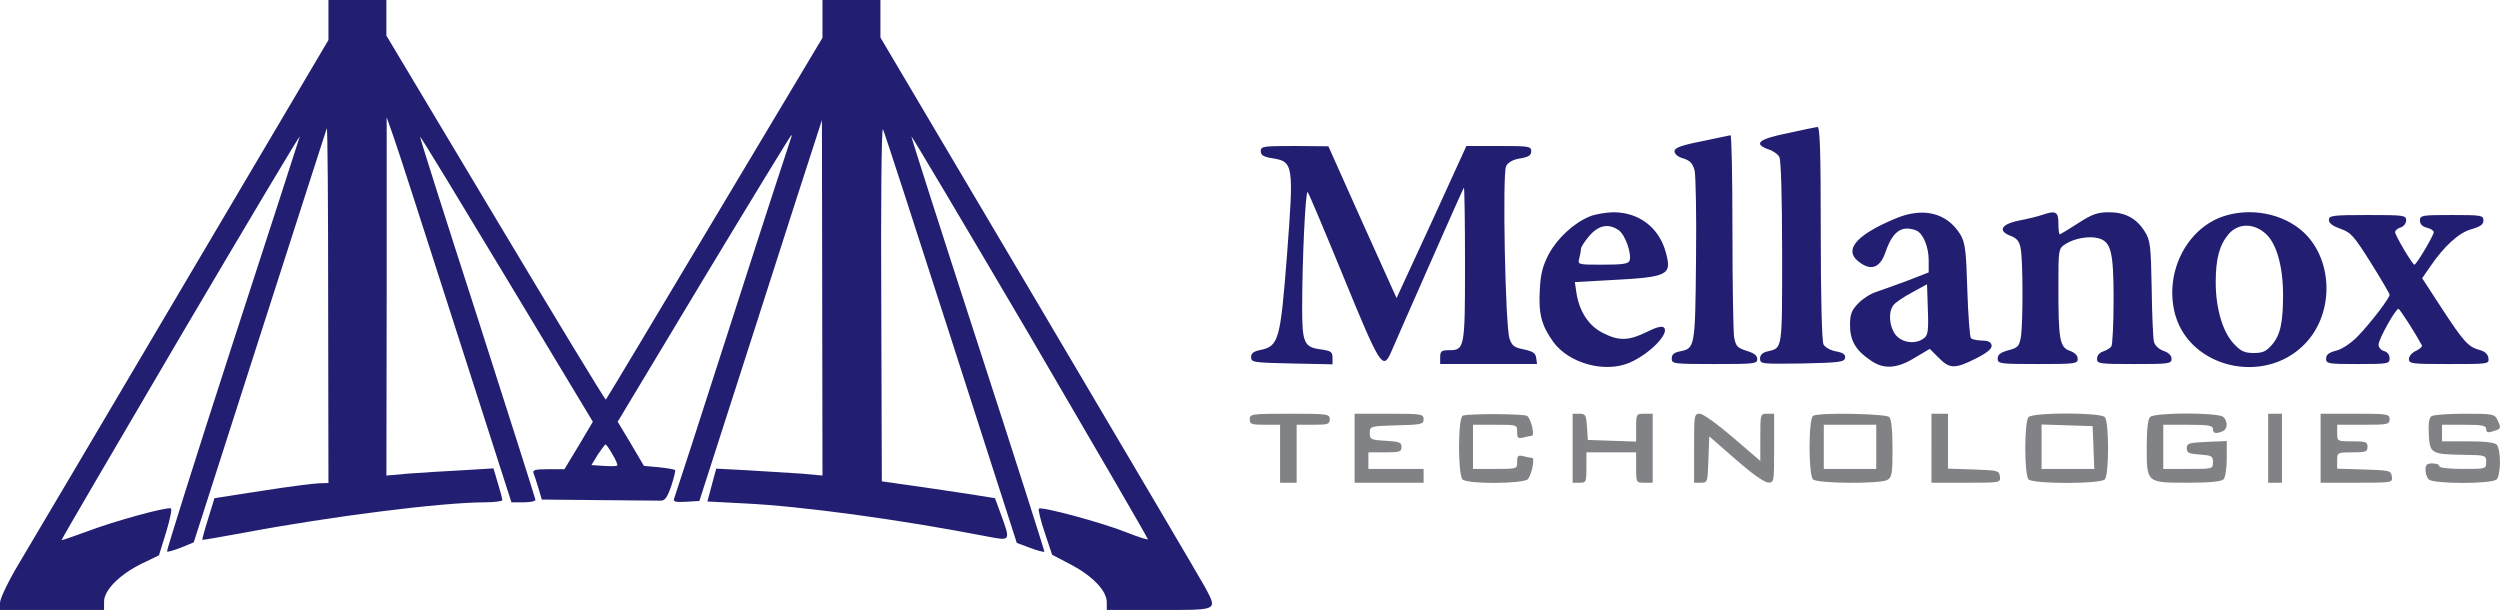
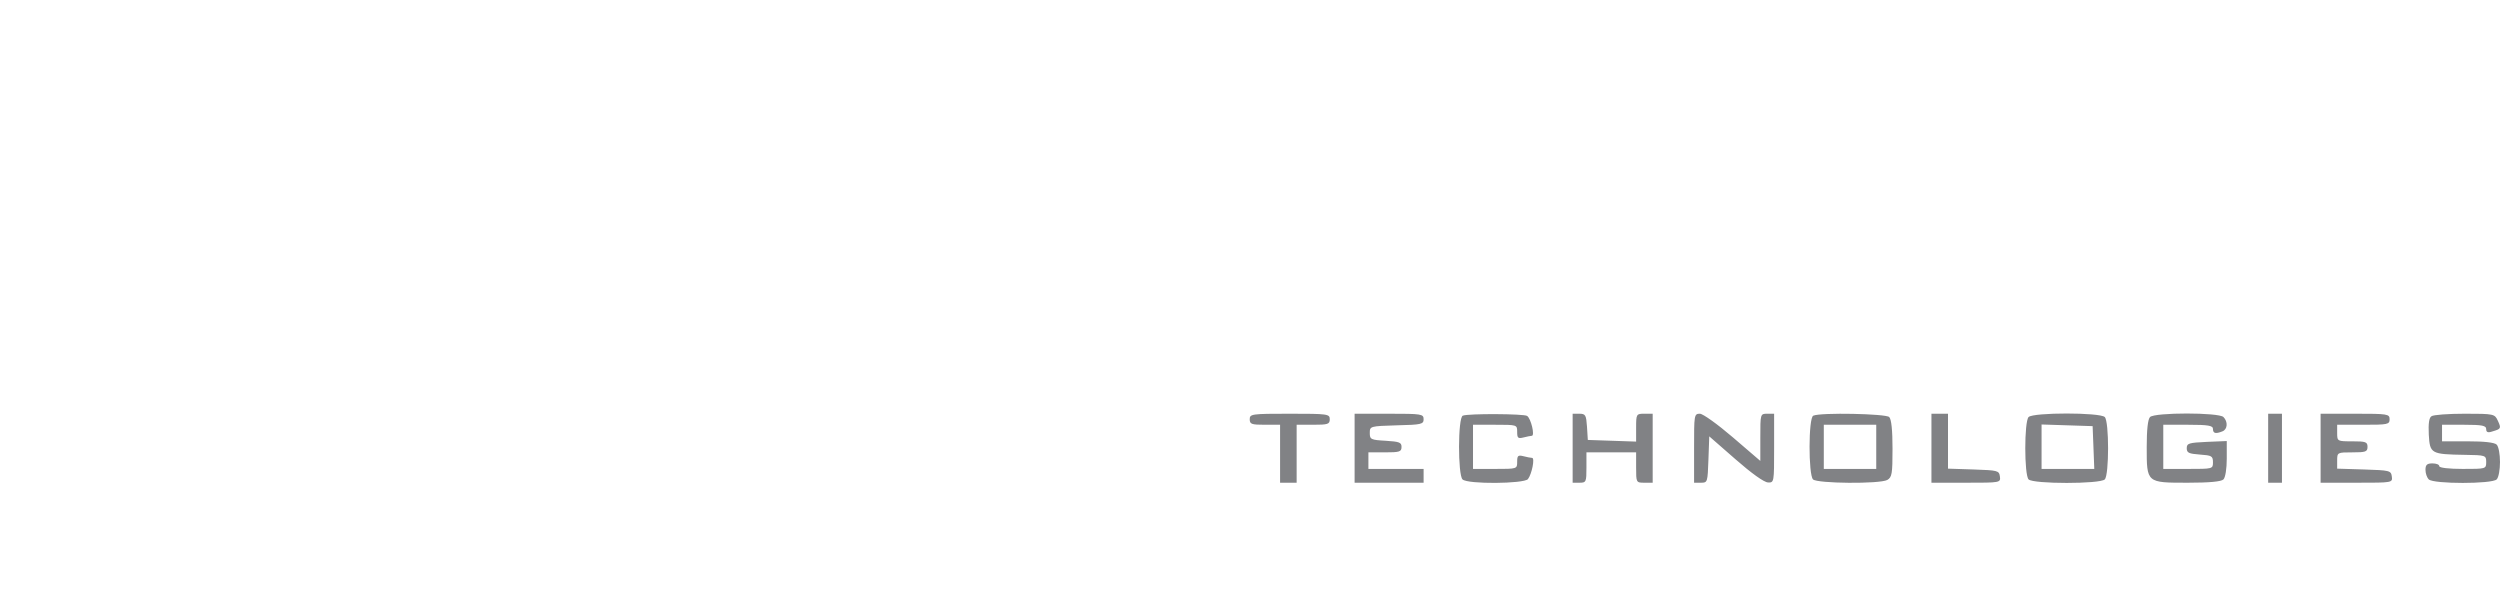
<svg xmlns="http://www.w3.org/2000/svg" id="Layer_1" viewBox="0 0 905.8 221">
  <style>.st0{fill:#221f73}.st1{fill:#818285}</style>
-   <path class="st0" d="M119 7.3v7.2l-52.6 89c-28.9 49-55.7 94.2-59.5 100.6C3 210.6 0 216.9 0 218.4v2.6h37.7v-3c0-4.2 5.7-9.9 13.7-13.8l6.2-3 2.6-8.4c1.4-4.6 2.2-8.5 1.7-8.6-1.5-.6-20.5 4.6-30.2 8.3-5 1.8-9.2 3.3-9.4 3.2-.1-.2 19.4-33.5 43.3-74.2 24-40.7 43.3-73.1 43-72-.3 1.1-11.4 35.3-24.6 75.9-13.2 40.7-23.7 74.2-23.5 74.4.2.3 2.5-.4 5.1-1.4l4.6-1.9L94.1 122c13.2-41 24.1-75 24.3-75.5.3-.6.5 28.1.5 63.7l.1 64.8-3.2.1c-1.8 0-11.1 1.2-20.7 2.7l-17.4 2.7-2.3 7.5c-1.3 4.1-2.2 7.5-2.1 7.6.1.1 7-1.1 15.2-2.6 31.3-5.9 71.7-11 87.2-11 3.4 0 6.3-.4 6.3-.8 0-.5-.7-3.2-1.6-6.1l-1.6-5.4-11.6.7c-6.4.3-15.2.9-19.4 1.2l-7.8.7.1-64.9V42.5l2.4 6.8c1.4 3.8 11.5 35.2 22.6 69.8l20.2 62.9h4.4c2.4 0 4.3-.4 4.3-.9 0-.4-9.5-30.2-21-66.1-11.6-35.9-21-65.4-20.8-65.5.2-.1 14.3 23.1 31.4 51.5l31.2 51.8-5.1 8.6-5.2 8.6h-5.8c-4.7 0-5.8.3-5.4 1.4.3.8 1.1 3.2 1.8 5.5l1.2 4.1 20.4.2c11.1.1 21.3.2 22.5.2 1.7.1 2.5-1 4-5.3 1-3 1.6-5.6 1.4-5.8s-2.8-.7-5.8-1l-5.5-.5-4.7-8-4.8-8 31.2-51.9C272.2 72.4 286.5 49 286.7 49c.2 0 .2.3 0 .7-.2.5-9.8 29.8-21.2 65.3s-21 65.1-21.3 65.8c-.3 1 .7 1.2 4.4 1l4.8-.3 20.1-62.5c11-34.4 21-65.4 22.2-69l2.1-6.5.1 64.4.1 64.4-7.7-.7c-4.3-.3-13-.8-19.3-1.2l-11.5-.6-1.6 5.9-1.6 6 13.4.7c20.8 1 56.2 5.8 88.1 12 8.4 1.6 8.4 1.7 4.9-7.9l-2.2-6-5-.8c-2.7-.5-12-1.8-20.5-3.1l-15.5-2.2-.2-64.4c-.2-35.5.1-63.9.6-63.2.4.7 11.5 34.8 24.6 75.6l23.9 74.3 4.8 1.8c2.7 1 5 1.6 5.2 1.4.1-.2-10.7-34.1-24.1-75.3-13.4-41.2-24.2-75-24.1-75.2.2-.1 19.6 32.6 43.2 72.7 23.5 40.2 42.7 73.2 42.5 73.3-.2.2-3.7-.9-7.7-2.5-8.7-3.5-30.9-9.5-31.8-8.6-.3.3.6 4.2 2.1 8.6l2.7 8.1 6.9 3.6c7.9 4.2 12.9 9.5 12.9 13.6v2.8h19c21.6 0 21.1.3 16.7-8.1-1.3-2.4-28.3-48.2-60-101.8L319 13.6V0h-21v13.7l-39.1 65.4c-21.5 36-39.2 65.6-39.4 65.7-.2.2-18.2-29.4-39.9-65.7L140 12.9V0h-21v7.3zm102.9 157.3c1.2 2 2 3.8 1.7 4.1-.2.2-2.4.3-4.9.1l-4.4-.3 2.3-3.8c1.4-2 2.6-3.7 2.8-3.7.2 0 1.4 1.6 2.5 3.6zM647.5 48.3c-10.4 2.1-12.3 3.8-6.8 5.8 1.7.5 3.5 1.8 4 2.8.6 1.1 1 15.2 1 34.8 0 35.3.2 34.3-5.2 35.6-1.9.4-2.8 1.3-2.8 2.6 0 2 .6 2 15.2 1.8 13.4-.3 15.3-.5 15.6-2 .2-1.2-.6-1.9-3.3-2.4-1.9-.3-4-1.5-4.5-2.5-.6-1-1-17.3-1-40.3 0-30.3-.3-38.6-1.2-38.5-.7.1-5.7 1.1-11 2.3zM616.5 51.2c-7.6 1.5-9.8 2.4-9.8 3.6 0 1 1.3 2.1 3.2 2.6 2.5.8 3.4 1.8 4.1 4.4.4 1.9.7 16.5.5 32.6-.3 31.6-.4 31.8-5.8 32.9-2.1.4-3 1.1-3 2.6 0 1.9.6 2 15.5 2 14.4 0 15.5-.1 15.5-1.8 0-1.3-1.2-2.2-3.9-3-3.4-1.1-3.9-1.7-4.5-5-.3-2-.6-19.3-.6-38.5 0-19.1-.3-34.6-.7-34.6-.5.1-5.2 1.1-10.5 2.2zM456.8 54.8c0 1.4 1 2 3.9 2.5 8 1.2 8.1 2.1 5.6 35.1-2.4 30.9-3 33-9.6 34.4-2.5.5-3.4 1.2-3.4 2.6 0 1.9.9 2 14.8 2.3l14.7.3v-2.4c0-2.1-.6-2.5-4.2-3-6.1-.8-6.8-2.3-6.8-15.1 0-17.2 1.2-42.8 2-41.9.4.4 6.3 14.4 13.1 31 12.9 31.5 14.1 33.5 16.9 27.5.6-1.5 6.8-15.5 13.7-31.2 6.9-15.7 12.7-28.7 12.9-28.9.2-.2.4 12.2.4 27.7 0 30.9-.1 31.2-6.1 31.2-2.4 0-2.9.4-2.9 2.5v2.5h35.1l-.3-2.2c-.2-1.7-1.2-2.4-4.5-3.1-3.5-.7-4.3-1.3-5.2-4-1.5-4.9-2.6-59.8-1.2-62.4.7-1.4 2.5-2.4 5.1-2.8 3-.5 4-1.1 4-2.6 0-1.8-.8-1.9-11.7-1.9h-11.8l-12.6 27.6L506 108l-12.4-27.5L481.3 53l-12.3-.1c-11.4 0-12.2.1-12.2 1.9zM575.8 78.5c-5.7 2.4-11.5 7.8-14.6 13.5-2.2 4.2-3 7-3.3 13-.5 8.7.6 12.9 4.9 18.9 5.6 7.7 18.5 11.3 27.4 7.6 7.4-3.1 14.8-10.7 12.7-12.8-.7-.7-2.7-.2-6.3 1.6-6.5 3.2-10.1 3.3-15.9.3-5-2.5-8.4-7.6-9.5-14.3l-.6-4.1 12.8-.7c21.1-1.1 22.4-1.8 20.2-9.9-2.4-9.1-9.7-14.7-19.1-14.7-2.8.1-6.7.7-8.7 1.6zm10.7 4.9c2.4 1.7 4.8 8.7 3.9 11.1-.4 1.1-2.8 1.4-9.7 1.4-9 0-9.1 0-8.5-2.3.3-1.2.6-2.7.6-3.4 0-.7 1.4-2.8 3.1-4.8 3.4-3.9 6.9-4.5 10.6-2zM686.7 79.2c-15 6.3-19.2 11.9-12.3 16.3 3.9 2.6 7 1.2 8.8-4.3 2.6-7.4 5.8-9.7 11.1-7.7 2.4 1 4.5 5.8 4.5 10.8v4.4l-7.7 3c-4.3 1.6-9.4 3.4-11.4 4.1-2 .6-4.9 2.5-6.5 4.2-2.4 2.5-2.9 3.9-2.9 7.9 0 5.5 2.1 9.1 7.5 12.7 4.7 3.3 9.5 3 16-1l5.4-3.2 3.2 3.2c4 4.1 5.9 4.1 13.5.3 4.3-2.2 5.9-3.6 5.7-4.8-.2-1.2-1.3-1.7-3.5-1.7-1.8-.1-3.6-.4-4-.9-.4-.4-1-8.3-1.3-17.4-.4-14.3-.8-17.2-2.5-20.1-4.8-7.9-13.5-10.1-23.6-5.8zm10.3 43.4c-3 2.3-7.9 1.6-10.2-1.3-2.3-3-2.7-8.2-.8-10.7.6-.9 3.7-3 6.7-4.6l5.5-3 .3 9.2c.3 7.8 0 9.4-1.5 10.4zM739.8 77.9c-1.4.5-5.1 1.4-8.2 2-6.6 1.3-7.9 3.8-3 5.6 2.1.8 3.1 2 3.5 4.4.9 4.1.9 27.3.1 32.2-.6 3.4-1.1 3.9-4.5 4.8-2.9.8-3.9 1.6-3.9 3 0 1.9.8 2 14.5 2 13.6 0 14.5-.1 14.5-1.9 0-1.2-1.1-2.3-2.9-2.9-3.6-1.3-4.1-4-4.1-22.8 0-14.1 0-14.2 2.6-15.9 3.1-2 8.4-3 11.8-2.1 4.7 1.2 5.6 4.9 5.6 22.3 0 8.7-.4 16.3-.8 16.9-.4.6-1.7 1.4-2.9 1.8-1.4.4-2.3 1.5-2.3 2.7 0 1.8.8 1.9 13.5 1.9 12.6 0 13.5-.1 13.5-1.9 0-1.2-1.1-2.3-3-2.9-1.8-.7-3.1-2-3.4-3.4-.3-1.3-.7-10-.8-19.3-.3-15.5-.5-17.3-2.5-20.5-3-4.8-7.1-7-13-7-4.1 0-6.1.7-11.2 4-3.4 2.2-6.4 4-6.6 4-.3 0-.5-1.8-.5-4 0-4.3-1-4.7-6-3zM805.2 78.5c-13.5 4.8-21.2 21.1-17 35.8 5.6 19.1 32.1 25.2 46.6 10.6 10.9-10.8 10.8-30.4-.1-40.7-7.4-6.9-19.5-9.2-29.5-5.7zm15.5 6c4 3.4 6.4 11.5 6.5 21.9 0 10.4-.9 14.8-4 18.5-2.1 2.4-3.3 3-6.6 3s-4.7-.6-7.3-3.4c-4-4.3-6.5-12.8-6.5-22.2 0-8.5 1.3-13.4 4.6-17.4 3.4-4 8.9-4.2 13.3-.4z" />
-   <path class="st0" d="M843.8 79.7c0 1.2 1.4 2.2 4.2 3.2 3.8 1.3 4.9 2.6 11 12.3 3.7 5.9 6.8 11.2 6.8 11.6 0 1.2-6.7 10-11.4 14.9-2.4 2.5-5.6 4.7-7.8 5.3-2.8.7-3.8 1.5-3.8 2.9 0 1.9.7 2 11.5 2 11 0 11.5-.1 11.5-2.1 0-1.2-.8-2.3-2-2.6-1.1-.3-2-1.3-2-2.3 0-2 6.1-12.9 7.2-13 .5 0 6 8.6 8.5 13.2.2.5-.7 1.3-2.1 2-1.4.6-2.6 1.9-2.6 3 0 1.7 1.1 1.8 14.6 1.8 14.4 0 14.5 0 14.2-2.2-.2-1.4-1.3-2.4-3.2-2.9-4.1-1.1-5.8-3-13.7-15.1l-7.1-10.9 2.9-4.2c5.1-7.5 10.5-12.4 15.1-13.6 3.1-.9 4.2-1.7 4.2-3.1 0-1.9-.7-2-11.5-2s-11.5.1-11.5 2c0 1.3.9 2.2 2.5 2.6 1.4.3 2.5 1.1 2.5 1.6 0 1.2-6.3 11.8-7 11.8s-7-10.6-7-11.8c0-.6.9-1.4 2-1.7 1.1-.3 2-1.5 2-2.6 0-1.8-.8-1.9-14-1.9-12.8 0-14 .2-14 1.8z" />
  <path class="st1" d="M452.8 151.9c0 1.8.7 2 5.5 2h5.5v21h6v-21h6c5.3 0 6-.2 6-2 0-1.9-.7-2-14.5-2s-14.5.1-14.5 2zM490.8 162.4v12.5h25v-5h-20v-6h6c5.3 0 6-.2 6-2 0-1.6-.8-1.9-5.7-2.2-5.4-.3-5.8-.5-5.8-2.8 0-2.5.1-2.5 9.8-2.8 8.9-.2 9.7-.4 9.7-2.2 0-1.9-.7-2-12.5-2h-12.5v12.5zM530 150.6c-1.8.7-1.8 21.4-.1 23.1 1.8 1.8 22.2 1.6 23.7-.1 1.4-1.8 2.6-7.7 1.5-7.7-.5 0-1.9-.3-3.1-.6-2-.5-2.3-.2-2.3 2 0 2.6 0 2.6-8 2.6h-8v-16h8c8 0 8 0 8 2.6 0 2.2.3 2.5 2.3 2 1.2-.3 2.6-.6 3-.6 1.2 0-.3-6.3-1.7-7.2-1.1-.8-21.3-.9-23.3-.1zM569.8 162.4v12.5h2.5c2.4 0 2.5-.3 2.5-5.5v-5.5h18v5.5c0 5.4 0 5.5 3 5.5h3v-25h-3c-2.9 0-3 .1-3 5v5.1l-8.7-.3-8.8-.3-.3-4.8c-.3-4.2-.5-4.7-2.8-4.7h-2.4v12.5zM613.8 162.4v12.5h2.5c2.4 0 2.4-.2 2.7-8.4l.3-8.4 9.5 8.3c5.7 5 10.4 8.4 11.8 8.4 2.2.1 2.2-.1 2.2-12.4v-12.5h-2.5c-2.5 0-2.5.1-2.5 8.6v8.5l-9.9-8.5c-5.6-4.8-10.9-8.6-12-8.6-2.1 0-2.1.5-2.1 12.5zM657 150.6c-1.8.7-1.8 21.4-.1 23.1 1.5 1.5 24.1 1.7 26.9.2 1.7-1 1.9-2.2 1.9-11.3 0-6.7-.4-10.7-1.2-11.5-1.2-1.2-24.7-1.7-27.5-.5zm22.8 11.3v8h-19v-16h19v8zM699.8 162.4v12.5h12.6c12.4 0 12.5 0 12.2-2.3-.3-2.1-.8-2.2-9.5-2.5l-9.3-.3v-19.9h-6v12.5zM735 151.1c-1.6 1.6-1.6 21 0 22.6 1.7 1.7 25.9 1.7 27.6 0 1.6-1.6 1.6-21 0-22.6-1.8-1.7-25.9-1.7-27.6 0zm23.5 11l.3 7.8h-19.1v-16.1l9.3.3 9.2.3.3 7.7zM779 151.1c-.8.8-1.2 4.7-1.2 10.9 0 13-.1 12.9 14.9 12.9 7.8 0 12.1-.4 12.9-1.2.7-.7 1.2-3.9 1.2-7.5v-6.4l-7.2.3c-6.5.3-7.3.5-7.3 2.3 0 1.7.8 2 4.8 2.3 4.2.3 4.7.5 4.7 2.8 0 2.4-.1 2.4-9 2.4h-9v-16h9c7.3 0 9 .3 9 1.5 0 1.6.9 1.9 3.4.9 1.9-.7 2.1-3.5.4-5.2s-24.9-1.7-26.6 0zM821.8 162.4v12.5h5v-25h-5v12.5zM840.8 162.4v12.5h13.1c13 0 13 0 12.7-2.3-.3-2.1-.8-2.2-10-2.5l-9.8-.3v-2.9c0-3 .1-3 5.5-3 4.8 0 5.5-.2 5.5-2s-.7-2-5.5-2c-5.4 0-5.5 0-5.5-3v-3h9.5c8.8 0 9.5-.1 9.5-2s-.7-2-12.5-2h-12.5v12.5zM881 150.8c-.9.5-1.2 2.6-1 6.7.4 6.9.8 7.1 13.1 7.3 7.5.1 7.7.2 7.7 2.6 0 2.5-.1 2.5-8.5 2.5-5 0-8.5-.4-8.5-1s-1.1-1-2.5-1c-1.9 0-2.5.5-2.5 2.3 0 1.3.5 2.8 1.2 3.5 1.7 1.7 22.9 1.7 24.6 0 .7-.7 1.2-3.5 1.2-6.3s-.5-5.6-1.2-6.3c-.8-.8-4.6-1.2-10.5-1.2h-9.3v-6h8c6.6 0 8 .3 8 1.6 0 1.1.6 1.4 2.3.8 3.1-.9 3.2-1.1 1.9-3.9-1.1-2.4-1.4-2.5-11.9-2.5-6.1 0-11.4.4-12.1.9z" />
</svg>